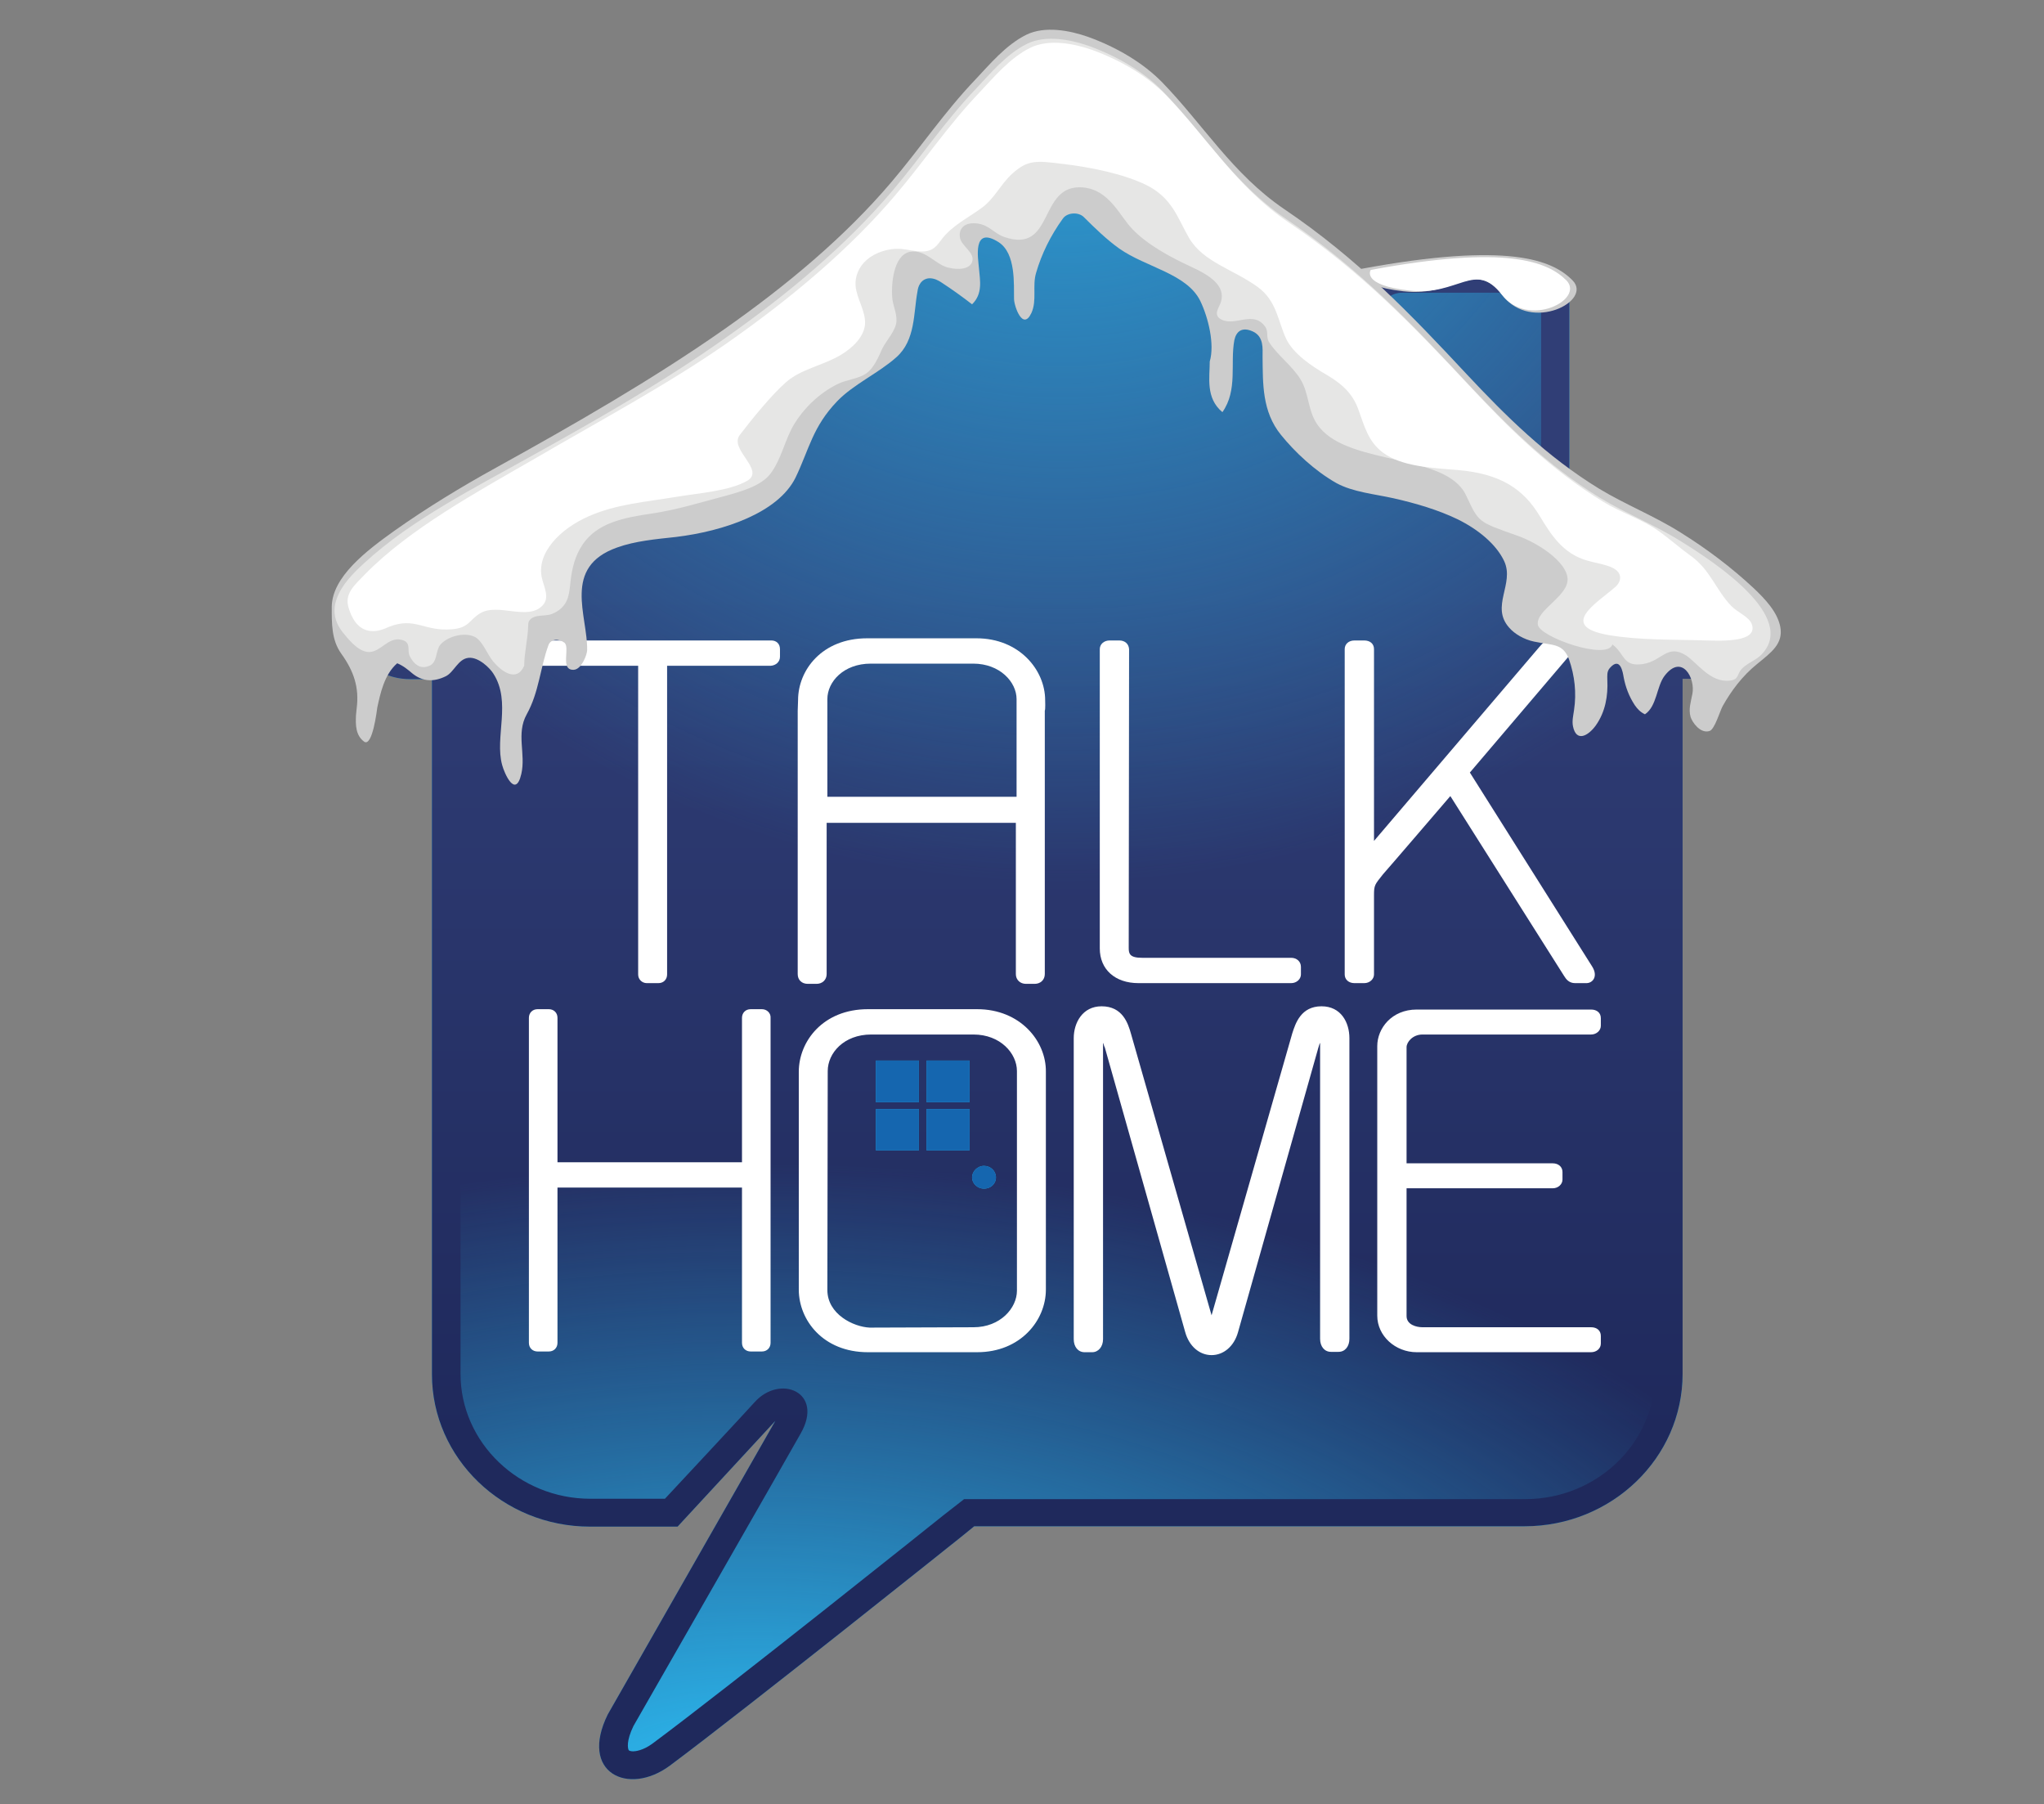
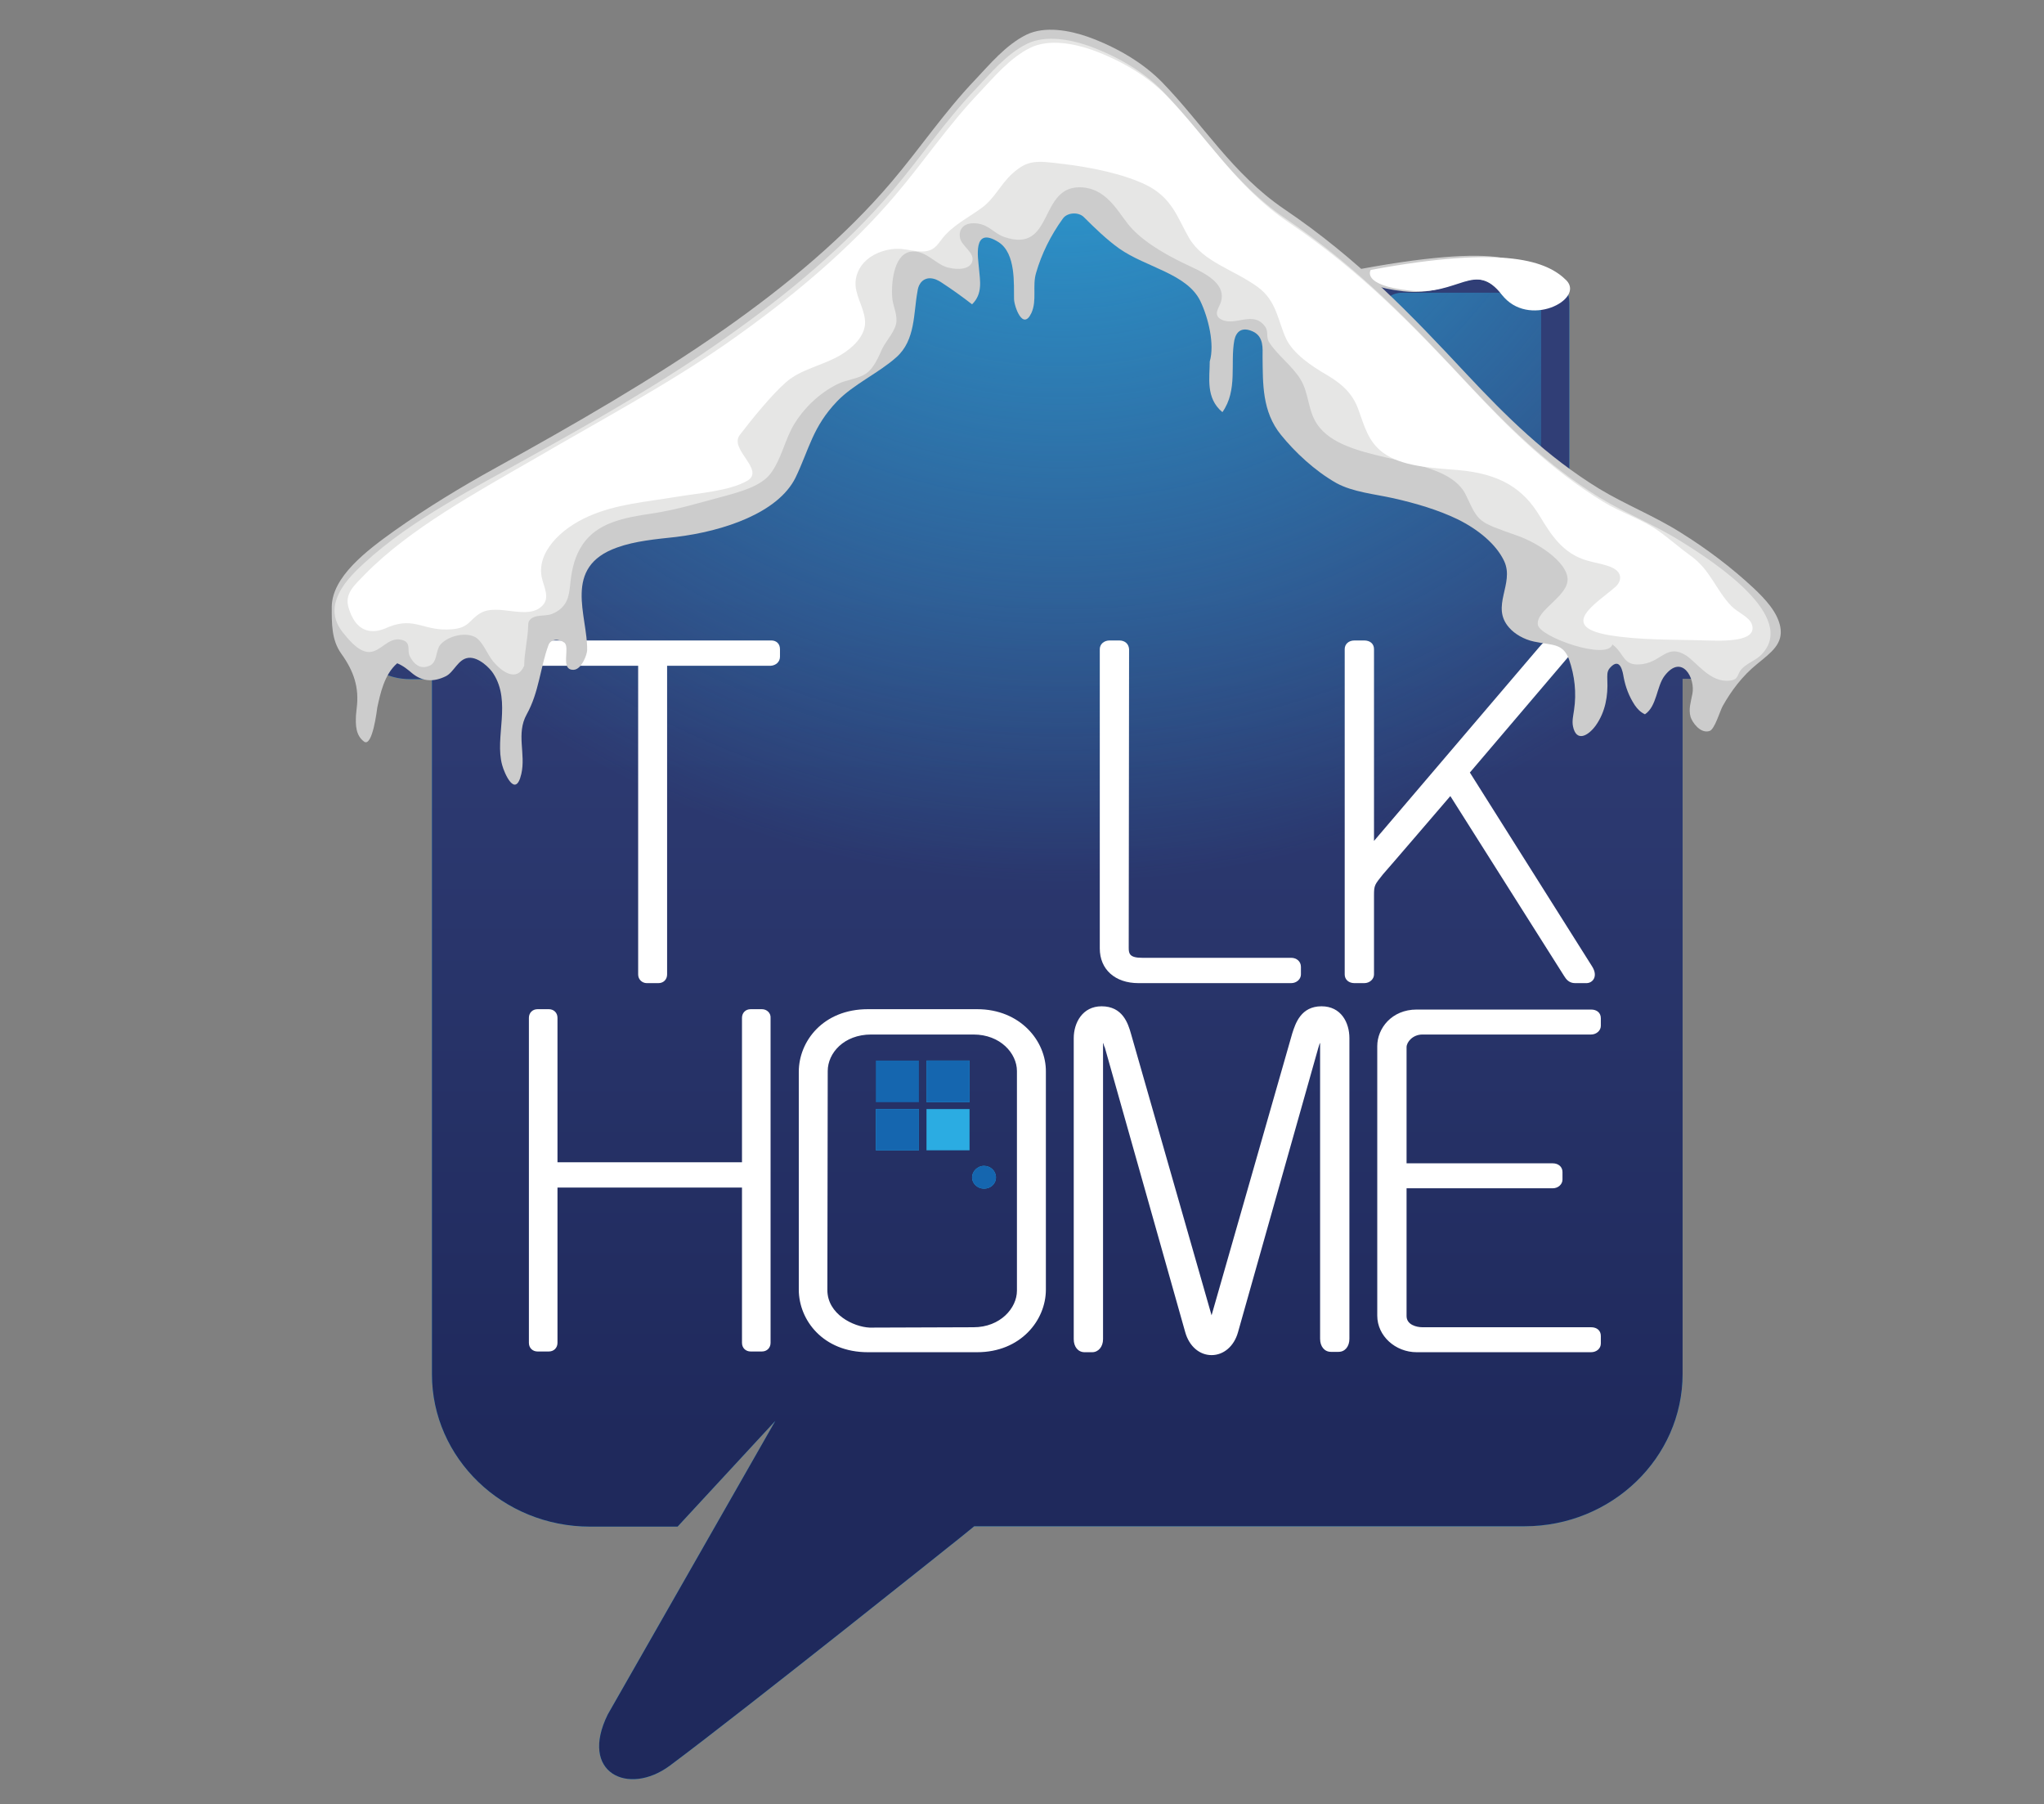
<svg xmlns="http://www.w3.org/2000/svg" version="1.1" id="Layer_1" x="0px" y="0px" viewBox="0 0 565 498.6" style="enable-background:new 0 0 565 498.6;" xml:space="preserve">
  <rect x="0" y="0" width="565" height="498.6" fill="#808080" stroke="none" />
  <style type="text/css">
	.st0{fill:#2BACE2;}
	.st1{fill:url(#SVGID_1_);}
	.st2{fill:url(#SVGID_00000165203802200094159980000011452809685032347277_);}
	.st3{fill:url(#SVGID_00000074444055391998485490000014946171979838831768_);}
	.st4{fill:#1566AF;}
	.st5{fill:#FFFFFF;}
	.st6{fill:#CCCCCC;}
	.st7{fill:#E6E6E5;}
</style>
  <g>
    <g>
      <path class="st0" d="M104,165.4c-10.8,7.4-4.8,22.3,9.5,22.3h5.9v192.1c0,23.2,19.6,42.1,43.7,42.1h24.2l27-29.2L168,473.8    c-8,16.2,5.7,22.6,17.1,14.2c21.6-16.1,80.5-63.2,80.5-63.2l3.7-3h152.1c24.1,0,43.7-18.9,43.7-42.1V187.6h5.6    c14.3,0,20.3-14.9,9.5-22.3l-46.4-31.7V83.8c0-5.9-5.6-10.6-12.6-10.6h-33.8c-6.9,0-12.6,4.7-12.6,10.6v9.6l-71.8-48.9    c0,0-5-3.7-11.1-3.7c-6.1,0-11,3.7-11,3.7S104,165.4,104,165.4z" />
      <linearGradient id="SVGID_1_" gradientUnits="userSpaceOnUse" x1="30.202" y1="1877.642" x2="30.202" y2="889.575" gradientTransform="matrix(0.285 0 0 0.285 283.482 -112.641)">
        <stop offset="9.200000e-02" style="stop-color:#1F295C" />
        <stop offset="0.926" style="stop-color:#303E76" />
      </linearGradient>
      <path class="st1" d="M104,165.4c-10.8,7.4-4.8,22.3,9.5,22.3h5.9v192.1c0,23.2,19.6,42.1,43.7,42.1h24.2l27-29.2L168,473.8    c-8,16.2,5.7,22.6,17.1,14.2c21.6-16.1,80.5-63.2,80.5-63.2l3.7-3h152.1c24.1,0,43.7-18.9,43.7-42.1V187.6h5.6    c14.3,0,20.3-14.9,9.5-22.3l-46.4-31.7V83.8c0-5.9-5.6-10.6-12.6-10.6h-33.8c-6.9,0-12.6,4.7-12.6,10.6v9.6l-71.8-48.9    c0,0-5-3.7-11.1-3.7c-6.1,0-11,3.7-11,3.7S104,165.4,104,165.4z" />
      <radialGradient id="SVGID_00000003795029849028513480000007903228443372788142_" cx="289.087" cy="3171.563" r="1234.731" gradientTransform="matrix(0.289 0 0 0.162 124.509 -9.427)" gradientUnits="userSpaceOnUse">
        <stop offset="0" style="stop-color:#2BACE2" />
        <stop offset="0.144" style="stop-color:#2BACE2" />
        <stop offset="0.915" style="stop-color:#2BACE2;stop-opacity:0" />
      </radialGradient>
-       <path style="fill:url(#SVGID_00000003795029849028513480000007903228443372788142_);" d="M175,484c-0.7,0-1.1-0.2-1.2-0.3    c-0.3-0.5-0.7-2.6,1.3-6.7c0,0,45.6-79.6,46.2-80.8c6.6-11.5-5.7-16.5-12.7-8.7c-1.2,1.4-24.8,26.7-24.8,26.7h-20.6    c-19.7,0-35.9-15.5-35.9-34.5V180.1h-13.7c-4.2,0-6.4-2.1-7-4c-0.5-1.8,0.2-3.4,2.1-4.6l177.2-121l0.1-0.1c0.8-0.6,3.5-2.1,6-2.1    c2.7,0,5.5,1.5,6.4,2.2l0.2,0.2h0.1l84.1,57.4V83.9c0-1.4,2.1-3,4.7-3h33.8c2.7,0,4.7,1.6,4.7,3v53.7l49.7,33.9    c1.9,1.3,2.6,2.9,2.1,4.6c-0.6,1.8-2.8,4-7,4h-13.3v199.7c0,19-16.1,34.5-35.9,34.5H266.5l-5.9,4.6c-0.6,0.5-59,47.2-80.3,63    C177.7,483.8,175.6,484,175,484z" />
      <radialGradient id="SVGID_00000003813807631625069780000008310059562019449521_" cx="584.022" cy="383.006" r="1238.076" gradientTransform="matrix(0.289 0 0 0.278 124.509 -111.234)" gradientUnits="userSpaceOnUse">
        <stop offset="0" style="stop-color:#2BACE2" />
        <stop offset="0.723" style="stop-color:#2BACE2;stop-opacity:0" />
      </radialGradient>
      <path style="fill:url(#SVGID_00000003813807631625069780000008310059562019449521_);" d="M175,484c-0.7,0-1.1-0.2-1.2-0.3    c-0.3-0.5-0.7-2.6,1.3-6.7c0,0,45.6-79.6,46.2-80.8c6.6-11.5-5.7-16.5-12.7-8.7c-1.2,1.4-24.8,26.7-24.8,26.7h-20.6    c-19.7,0-35.9-15.5-35.9-34.5V180.1h-13.7c-4.2,0-6.4-2.1-7-4c-0.5-1.8,0.2-3.4,2.1-4.6l177.2-121l0.1-0.1c0.8-0.6,3.5-2.1,6-2.1    c2.7,0,5.5,1.5,6.4,2.2l0.2,0.2h0.1l84.1,57.4V83.9c0-1.4,2.1-3,4.7-3h33.8c2.7,0,4.7,1.6,4.7,3v53.7l49.7,33.9    c1.9,1.3,2.6,2.9,2.1,4.6c-0.6,1.8-2.8,4-7,4h-13.3v199.7c0,19-16.1,34.5-35.9,34.5H266.5l-5.9,4.6c-0.6,0.5-59,47.2-80.3,63    C177.7,483.8,175.6,484,175,484z" />
      <path class="st0" d="M272,328.5c-1.8,0-3.3-1.4-3.3-3.1s1.5-3.2,3.3-3.2c1.8,0,3.3,1.4,3.3,3.2S273.8,328.5,272,328.5" />
-       <rect x="242.1" y="293.1" class="st0" width="11.9" height="11.5" />
      <rect x="256.1" y="293.1" class="st0" width="11.9" height="11.5" />
      <rect x="242.1" y="306.5" class="st0" width="11.9" height="11.4" />
      <rect x="256.1" y="306.5" class="st0" width="11.9" height="11.4" />
      <g>
        <path class="st4" d="M272,328.5c-1.8,0-3.3-1.4-3.3-3.1s1.5-3.2,3.3-3.2c1.8,0,3.3,1.4,3.3,3.2S273.8,328.5,272,328.5" />
        <rect x="242.1" y="293.1" class="st4" width="11.9" height="11.5" />
        <rect x="256.1" y="293.1" class="st4" width="11.9" height="11.5" />
        <rect x="242.1" y="306.5" class="st4" width="11.9" height="11.4" />
-         <rect x="256.1" y="306.5" class="st4" width="11.9" height="11.4" />
      </g>
      <g>
        <path class="st5" d="M215.6,181.5v-2.1c0-1.5-1-2.4-2.4-2.4h-65.4c-1.4,0-2.4,1-2.4,2.4v2.1c0,1.4,1,2.5,2.4,2.5h28.6v85.3     c0,1.4,1.1,2.4,2.4,2.4h3.2c1.4,0,2.4-1,2.4-2.4v-85.3h28.6C214.5,183.9,215.6,182.9,215.6,181.5z" />
        <path class="st5" d="M356.9,264.7h-41.2c-3.4,0-3.7-1.1-3.7-2.7l0.1-82.6c-0.1-1.5-1.2-2.4-2.7-2.4h-2.7c-1.5,0-2.7,1-2.7,2.4     v82.7c0,5.8,4.2,9.6,10.7,9.6h42.2c1.5,0,2.7-1.1,2.7-2.4v-2.1C359.6,265.7,358.4,264.7,356.9,264.7z" />
      </g>
-       <path class="st5" d="M288.9,193.5c0-8.3-7.1-17.1-19-17.1h-30.2c-12.5,0-19.1,8.8-19.1,17.1c0,0-0.1,2.7-0.1,2.9v72.8    c0,1.6,1.1,2.7,2.8,2.7h2.4c1.6,0,2.8-1.1,2.8-2.7v-41.8h52.3v41.8c0,1.6,1.2,2.7,2.8,2.7h2.4c1.6,0,2.8-1.1,2.8-2.7v-72.8    C289,196.1,288.9,193.5,288.9,193.5z M228.7,220.2v-23.8v-0.2v-3c0-4.8,4.5-9.8,12-9.8h28.3c7.4,0,12,5.1,12,9.8v27L228.7,220.2    L228.7,220.2z" />
      <path class="st5" d="M440.1,267.1l-33.8-53.6l28-32.9c2.3-2.7,0.9-3.7-0.8-3.7h-4.6c-1.8,0-2.4,0.8-3.4,1.9l-45.7,53.6v-53    c0-1.5-1.1-2.4-2.7-2.4h-2.7c-1.6,0-2.7,1-2.7,2.4v89.9c0,1.4,1.1,2.4,2.7,2.4h2.7c1.5,0,2.7-1.1,2.7-2.4v-21.9    c0-2.8,0.2-2.9,2.5-5.8c0.5-0.5,18.6-21.6,18.6-21.6l31.5,49.8c0.5,0.8,1.3,1.9,3,1.9h3.1C440.3,271.7,441.8,269.8,440.1,267.1z" />
      <path class="st5" d="M393.2,285.9h46.6c1.5,0,2.7-1.1,2.7-2.4v-2.1c0-1.5-1.1-2.4-2.7-2.4h-48.2c-6.9,0-10.9,5.2-10.9,10.1v74.5    c0,5.6,5,10.1,10.9,10.1h48.2c1.5,0,2.7-1,2.7-2.4v-2.1c0-1.5-1.1-2.4-2.7-2.4h-46.6c-1.7,0-4.4-0.7-4.4-3.1v-35.3h40.4    c1.5,0,2.7-1.1,2.7-2.4v-2.1c0-1.4-1.1-2.4-2.7-2.4h-40.4v-32.1C388.8,288,390.5,285.9,393.2,285.9L393.2,285.9z M210.6,278.9    h-3.1c-1.4,0-2.4,1-2.4,2.4v39.9h-51v-39.9c0-1.5-1.1-2.4-2.4-2.4h-3.1c-1.4,0-2.4,1-2.4,2.4v89.8c0,1.5,1.1,2.4,2.4,2.4h3.1    c1.4,0,2.4-1,2.4-2.4v-42.9h51v42.9c0,1.5,1.1,2.4,2.4,2.4h3.1c1.4,0,2.4-1,2.4-2.4v-89.8C213.1,280,212,278.9,210.6,278.9z     M365.3,278.1c-5.7,0-7.2,4.7-8.1,7.5l-22.3,77.9l-22.3-77.9c-0.8-2.8-2.3-7.5-8.1-7.5c-5.3,0-7.7,4.6-7.7,8.8v83.2    c0,2.1,1.2,3.6,3,3.6h2.1c1.7,0,3-1.5,3-3.6v-81.5v-0.4c0.2,0.3,0.2,0.8,0.5,1.3l22.2,78.6c1.1,4,4,6.4,7.3,6.4    c3.3,0,6.2-2.4,7.3-6.3l22.2-78.6c0.2-0.6,0.3-1.1,0.5-1.4v0.3v81.5c0,2.1,1.2,3.6,3,3.6h2.1c1.8,0,3-1.5,3-3.6v-83.1    C373,282.6,370.7,278.1,365.3,278.1L365.3,278.1z M270.1,278.9h-30.2c-12.4,0-19.1,8.9-19.1,17.3v60.2c0,8.4,6.7,17.3,19.1,17.3    h30.2c12,0,19-8.8,19-17.3v-60.2C289.2,287.7,282,278.9,270.1,278.9z M281.1,356.7c0,4.8-4.6,10.1-12,10.1l-28.7,0.1    c-4.5-0.2-11.7-3.7-11.7-10.4c0-11.4,0.1-55.9,0.1-60.5c0-5,4.5-10.1,12-10.1h28.3c7.4,0,12,5.2,12,10.1L281.1,356.7L281.1,356.7z    " />
    </g>
    <g>
      <path class="st6" d="M98.4,197.7c0.1-0.7,0.1-1.4,0.2-2c0.7-5.6-0.7-10.1-4.3-15.1c-2.7-3.8-2.6-8.4-2.6-12.9    c0.1-8.3,9.6-15.5,17.3-21c8.9-6.3,18.4-12.1,28.2-17.5c21.7-12,43.1-24.3,62.7-38c17.7-12.4,33.8-25.9,46.6-41    c7.9-9.3,14.5-19.2,23.1-28.2c3.8-4,8.4-9.6,14.1-12.4c5.1-2.5,12-1.2,17.1,0.6c8,2.9,15.2,7.2,20.4,12.5    c11.3,11.6,19.5,25.4,33.8,35.1c20.3,13.7,35.1,29.2,50.5,45.7c10.7,11.4,21.9,22.6,36.6,31.6c7.1,4.3,15.4,7.6,22.5,12.1    c7.4,4.6,14.2,9.8,20.1,15.3c3.4,3.2,6.6,6.7,7.4,10.7c0.9,4.7-2.5,7.1-6.4,10.3c-4.1,3.3-7.2,7.5-9.5,11.6    c-0.7,1.2-2.2,6.4-3.6,6.9c-2.6,0.9-4.9-2.5-5.3-3.9c-0.6-2.1,0.1-4.2,0.5-6.3c0.9-4.4-2.9-11.3-7.7-5c-2.2,2.9-2.1,8.4-5.4,10.6    c-1.3-0.6-2.1-1.5-2.8-2.5c-1.6-2.4-2.6-5.1-3.1-7.8c-0.2-1.2-0.9-5.8-3.8-2.5c-0.9,1-0.7,2.2-0.7,3.4c0.2,4.2-0.5,8.7-3.2,12.5    c-2.1,2.9-5.4,4.7-6.3,0.2c-0.3-1.5,0.1-3,0.3-4.5c0.7-4.7,0.2-9.4-1.4-14c-1.7-4.5-4.5-3.8-9.7-4.9c-2.8-0.6-5.3-2.1-6.8-3.8    c-5.3-5.9,1.5-12.1-1.4-18.4c-2.2-4.7-7.2-8.8-12.9-11.6c-5.4-2.6-11.5-4.4-17.7-5.8c-5.4-1.2-11.2-1.7-15.8-4.2    c-6-3.4-11.5-8.6-15.3-13.3c-5.3-6.5-5-14.3-5.1-21.6c0-2.2,0.4-5.6-2.7-7c-3.1-1.4-4.6,0.1-5.1,2.4c-1.2,6.4,1,13.8-3.3,19.9    c-4.7-3.9-3.5-9.6-3.5-14c1.4-4.8-0.4-12.1-2.6-16.7c-3.7-7.6-15-9.3-22.4-14.5c-3.5-2.5-6.8-5.7-9.8-8.7    c-1.5-1.5-4.6-1.3-5.8,0.4c-3.4,4.7-5.9,9.8-7.4,15c-1.1,3.6,0.3,7.6-1.3,11.1c-2.4,5.1-4.8-2-4.8-3.9c-0.1-3.9,0.6-12.6-4.3-15.7    c-7.3-4.6-5.6,4.6-5.4,7.2c0.3,3.4,1.1,7.1-1.9,10c-2.7-2.1-5.5-4.1-8.4-6c-0.9-0.6-2-1.2-3.3-1.2c-1.1,0-2.1,0.6-2.6,1.4    c-0.5,0.7-0.7,1.5-0.8,2.3c-1.1,5.8-0.5,13.4-5.8,18.1c-4.9,4.4-11.9,7.5-16.4,12.2c-6.8,7.1-7.7,13.2-11.5,21.1    c-4.8,9.7-19.8,14.8-33.1,16.4c-5.5,0.6-11.2,1.1-16.2,2.9c-15.3,5.4-8.1,18.9-8.3,28.4c0,1.1-1.5,5.3-3.7,5.4    c-3.9,0.2-0.9-6.2-2.6-7.5c-1.6-1.2-3.8-1-4.4,0.7c-2.3,6.3-2.6,13-6,19.1c-3,5.4-0.2,10.9-1.5,16.5c-1.6,6.9-4.7-0.2-5.3-2.5    c-2.1-7.7,2.6-17.4-2.4-25.2c-0.9-1.5-4.1-4.7-6.9-4.4c-2.9,0.3-4,4-6.3,5.1c-3.3,1.6-6.3,1.5-9.1-0.7c-1.3-1.1-2.6-2.2-4.3-2.9    c-3.6,3.1-4.7,8.5-5.5,12.2c-0.1,0.6-1.3,10.9-3.6,9.5C98.2,203.2,98.3,200.1,98.4,197.7z" />
      <path class="st7" d="M101.9,180.2c-3-0.1-5.8-3.8-7.2-5.5c-2.3-2.9-2.8-6.1-1.6-9.3c1.3-3.7,4.4-6.9,7.7-9.9    c13.1-12,30.1-20.5,46.7-29.8c18.2-10.1,36.2-20.4,52.6-32c17.7-12.4,33.8-25.9,46.6-41c7.9-9.3,14.5-19.2,23.1-28.2    c3.8-4,8.4-9.6,14.1-12.4c5.1-2.5,12-1.2,17.1,0.6c8,2.9,15.2,7.2,20.4,12.5c11.3,11.6,19.5,25.4,33.8,35.1    c20.3,13.7,35.1,29.2,50.5,45.7c10.7,11.4,21.9,22.6,36.6,31.6c7.1,4.3,15.4,7.6,22.5,12.1c9.2,5.7,32.2,20.8,22.1,31.2    c-1.4,1.5-4,2.4-5.4,3.9c-1.5,1.6-0.7,3-3.4,3.3c-5.4,0.6-9-5-12.1-7c-5.2-3.2-6.6,1.6-11.8,2.4c-5.7,0.9-5-2.8-8.5-5.4    c-1.4,4.5-20-2-20.6-5.4c-0.7-4.1,8.6-7.9,8.2-12.9c-0.4-4.7-8.4-9.9-14-11.8c-11-3.9-10.5-3.6-14.1-11.2    c-5.5-11.5-31.7-8.1-40.4-18.6c-3.5-4.2-2.7-9.2-5.4-13.5c-2.3-3.7-6.5-6.7-8.7-10.3c-0.7-1.2-0.1-2.8-0.9-4    c-3.3-4.8-8.2-0.1-12.2-2.1c-2.5-1.3-0.5-3.4-0.1-4.9c1.3-4.5-3.1-7.3-8.3-9.7c-5.9-2.7-12.2-6.2-16.2-10.4    c-3.5-3.6-6.3-10.8-13.6-11.5c-12.6-1.1-7.7,18.5-21.8,13.7c-2.8-1-4.1-3.2-7.2-3.7c-3.9-0.6-5.6,1.5-5,4.1c0.6,2.3,4.2,4,3.3,6.5    c-0.7,2-3.8,2.3-6.8,1.5c-3.4-0.9-6.2-5.1-10.4-4.3c-4.7,1-5.1,9.3-4.9,12.3c0.1,2.4,1.3,4.4,1.2,6.8c-0.1,2.6-2.7,5.2-3.9,7.6    c-1,2.1-2.2,5.4-4.6,7c-2.1,1.4-5.2,1.6-7.7,2.8c-5.3,2.6-9.5,6.9-12,11c-2.7,4.4-3.5,9.7-6.7,13.9c-2.6,3.3-7.9,4.8-12.6,6.1    c-6.5,1.7-13.2,3.8-20,4.8c-8.3,1.2-15.2,2.7-19.2,8.5c-2.2,3.2-3,6.8-3.4,10.3c-0.2,1.8-0.3,3.5-1,5.2c-0.7,1.6-2.1,3-4.2,3.8    c-1.9,0.7-4.8,0-6.1,1.7c-0.4,0.5-0.4,1.1-0.4,1.6c-0.1,3.6-1.1,7.5-1.1,11c-2.1,4.7-6.3,1.5-8.5-1.1c-1.6-1.8-3.1-6.1-5.4-7    c-3.1-1.3-7.6,0.2-9.3,2.3c-1.3,1.6-0.8,4.7-2.8,5.7c-2.8,1.4-4.7-0.6-5.7-2.7c-0.7-1.5,0.6-3.8-2.3-4.4c-3.6-0.8-5.6,3.3-8.8,3.4    C102.1,180.2,102,180.2,101.9,180.2z" />
      <path class="st5" d="M102.8,174.4c-4-0.1-5.7-4-6.4-6.3c-1.3-4,1.5-6.3,4.6-9.5c12.3-12.5,30.6-22.5,47.1-32    c17.8-10.4,36.4-20.3,52.9-31.8c17.7-12.4,33.8-25.9,46.6-41c7.9-9.3,14.5-19.2,23.1-28.2c3.8-4,8.4-9.6,14.1-12.4    c5.1-2.5,12-1.2,17.1,0.6c8,2.9,15.2,7.2,20.4,12.5c11.3,11.6,19.5,25.4,33.8,35.1c20.3,13.7,35.1,29.2,50.5,45.7    c10.7,11.4,21.9,22.6,36.6,31.6c4.7,2.9,10.9,4.9,15.2,8c3.1,2.2,6,4.8,9.2,7.1c5.2,3.8,6.8,9.4,11,13.7c1.7,1.8,5.1,3,5.7,5.2    c1.4,4.8-8.1,4.4-12.5,4.3c-9-0.3-18.4,0-27.2-1.5c-14.1-2.5-3.1-8.9,1.8-13.2c1.2-1,1.8-2.4,1.2-3.7c-1.1-2.3-5.4-2.7-8.6-3.6    c-7.1-1.9-10.4-7.5-13.4-12.4c-4.5-7.5-10.9-11.7-22.6-12.7c-7.4-0.6-15.6-1-20.7-4.8c-4.1-3-5.2-7.5-6.7-11.6    c-1.5-4.3-4-7-8.7-9.8c-4.5-2.6-9.3-5.9-11.3-9.9c-2.4-5-2.6-10.7-8.1-14.6c-6.7-4.8-14.9-6.8-18.8-13.4    c-3.2-5.5-4.6-11.1-11.9-14.7c-6.4-3.1-15.4-4.9-23-5.8c-7.3-0.9-9.7-1.2-14,2.7c-3.2,2.9-4.9,6.9-8.5,9.5c-4,2.9-8,4.8-10.9,8.5    c-1.3,1.7-2.3,3.5-5.5,3.5c-1.9,0-3.8-0.5-5.7-0.7c-3.6-0.3-7.3,1-9.6,3c-2.3,2-3.3,4.7-3.1,7.2c0.3,3.6,2.9,7.1,2.6,10.7    c-0.3,3.3-3.2,6.3-6.7,8.4c-4.9,2.9-11,3.9-15.1,7.5c-4.2,3.7-9.5,10.3-12.8,14.6c-3.1,4,7.2,9.7,2,12.7    c-4.9,2.8-13.5,3.4-19.5,4.4c-8.4,1.4-16.5,2-24.1,5.3c-8.3,3.6-14.7,10.4-13.1,17.2c0.6,2.5,2.2,5.4,0.2,7.5    c-4.1,4.4-12.3-0.8-17.3,2.2c-3,1.8-3,4-7.7,4.4c-7.8,0.7-10.1-3.5-17.4-0.7C105.9,174,104.3,174.5,102.8,174.4z" />
    </g>
-     <path class="st6" d="M376.3,74.3c0,0-3,4.5,11.6,6.2c14.6,1.7,19.6-9.1,27.5,1.2c7.9,10.2,24.9,1.5,19.3-4.2   C429.1,71.8,416.9,66.8,376.3,74.3z" />
+     <path class="st6" d="M376.3,74.3c0,0-3,4.5,11.6,6.2c14.6,1.7,19.6-9.1,27.5,1.2C429.1,71.8,416.9,66.8,376.3,74.3z" />
    <path class="st5" d="M378.9,74.6c0,0-2.8,4.2,10.7,5.7c13.5,1.6,18.2-8.4,25.5,1.1c7.3,9.5,23,1.4,17.9-3.9   C427.8,72.3,416.5,67.6,378.9,74.6z" />
  </g>
</svg>